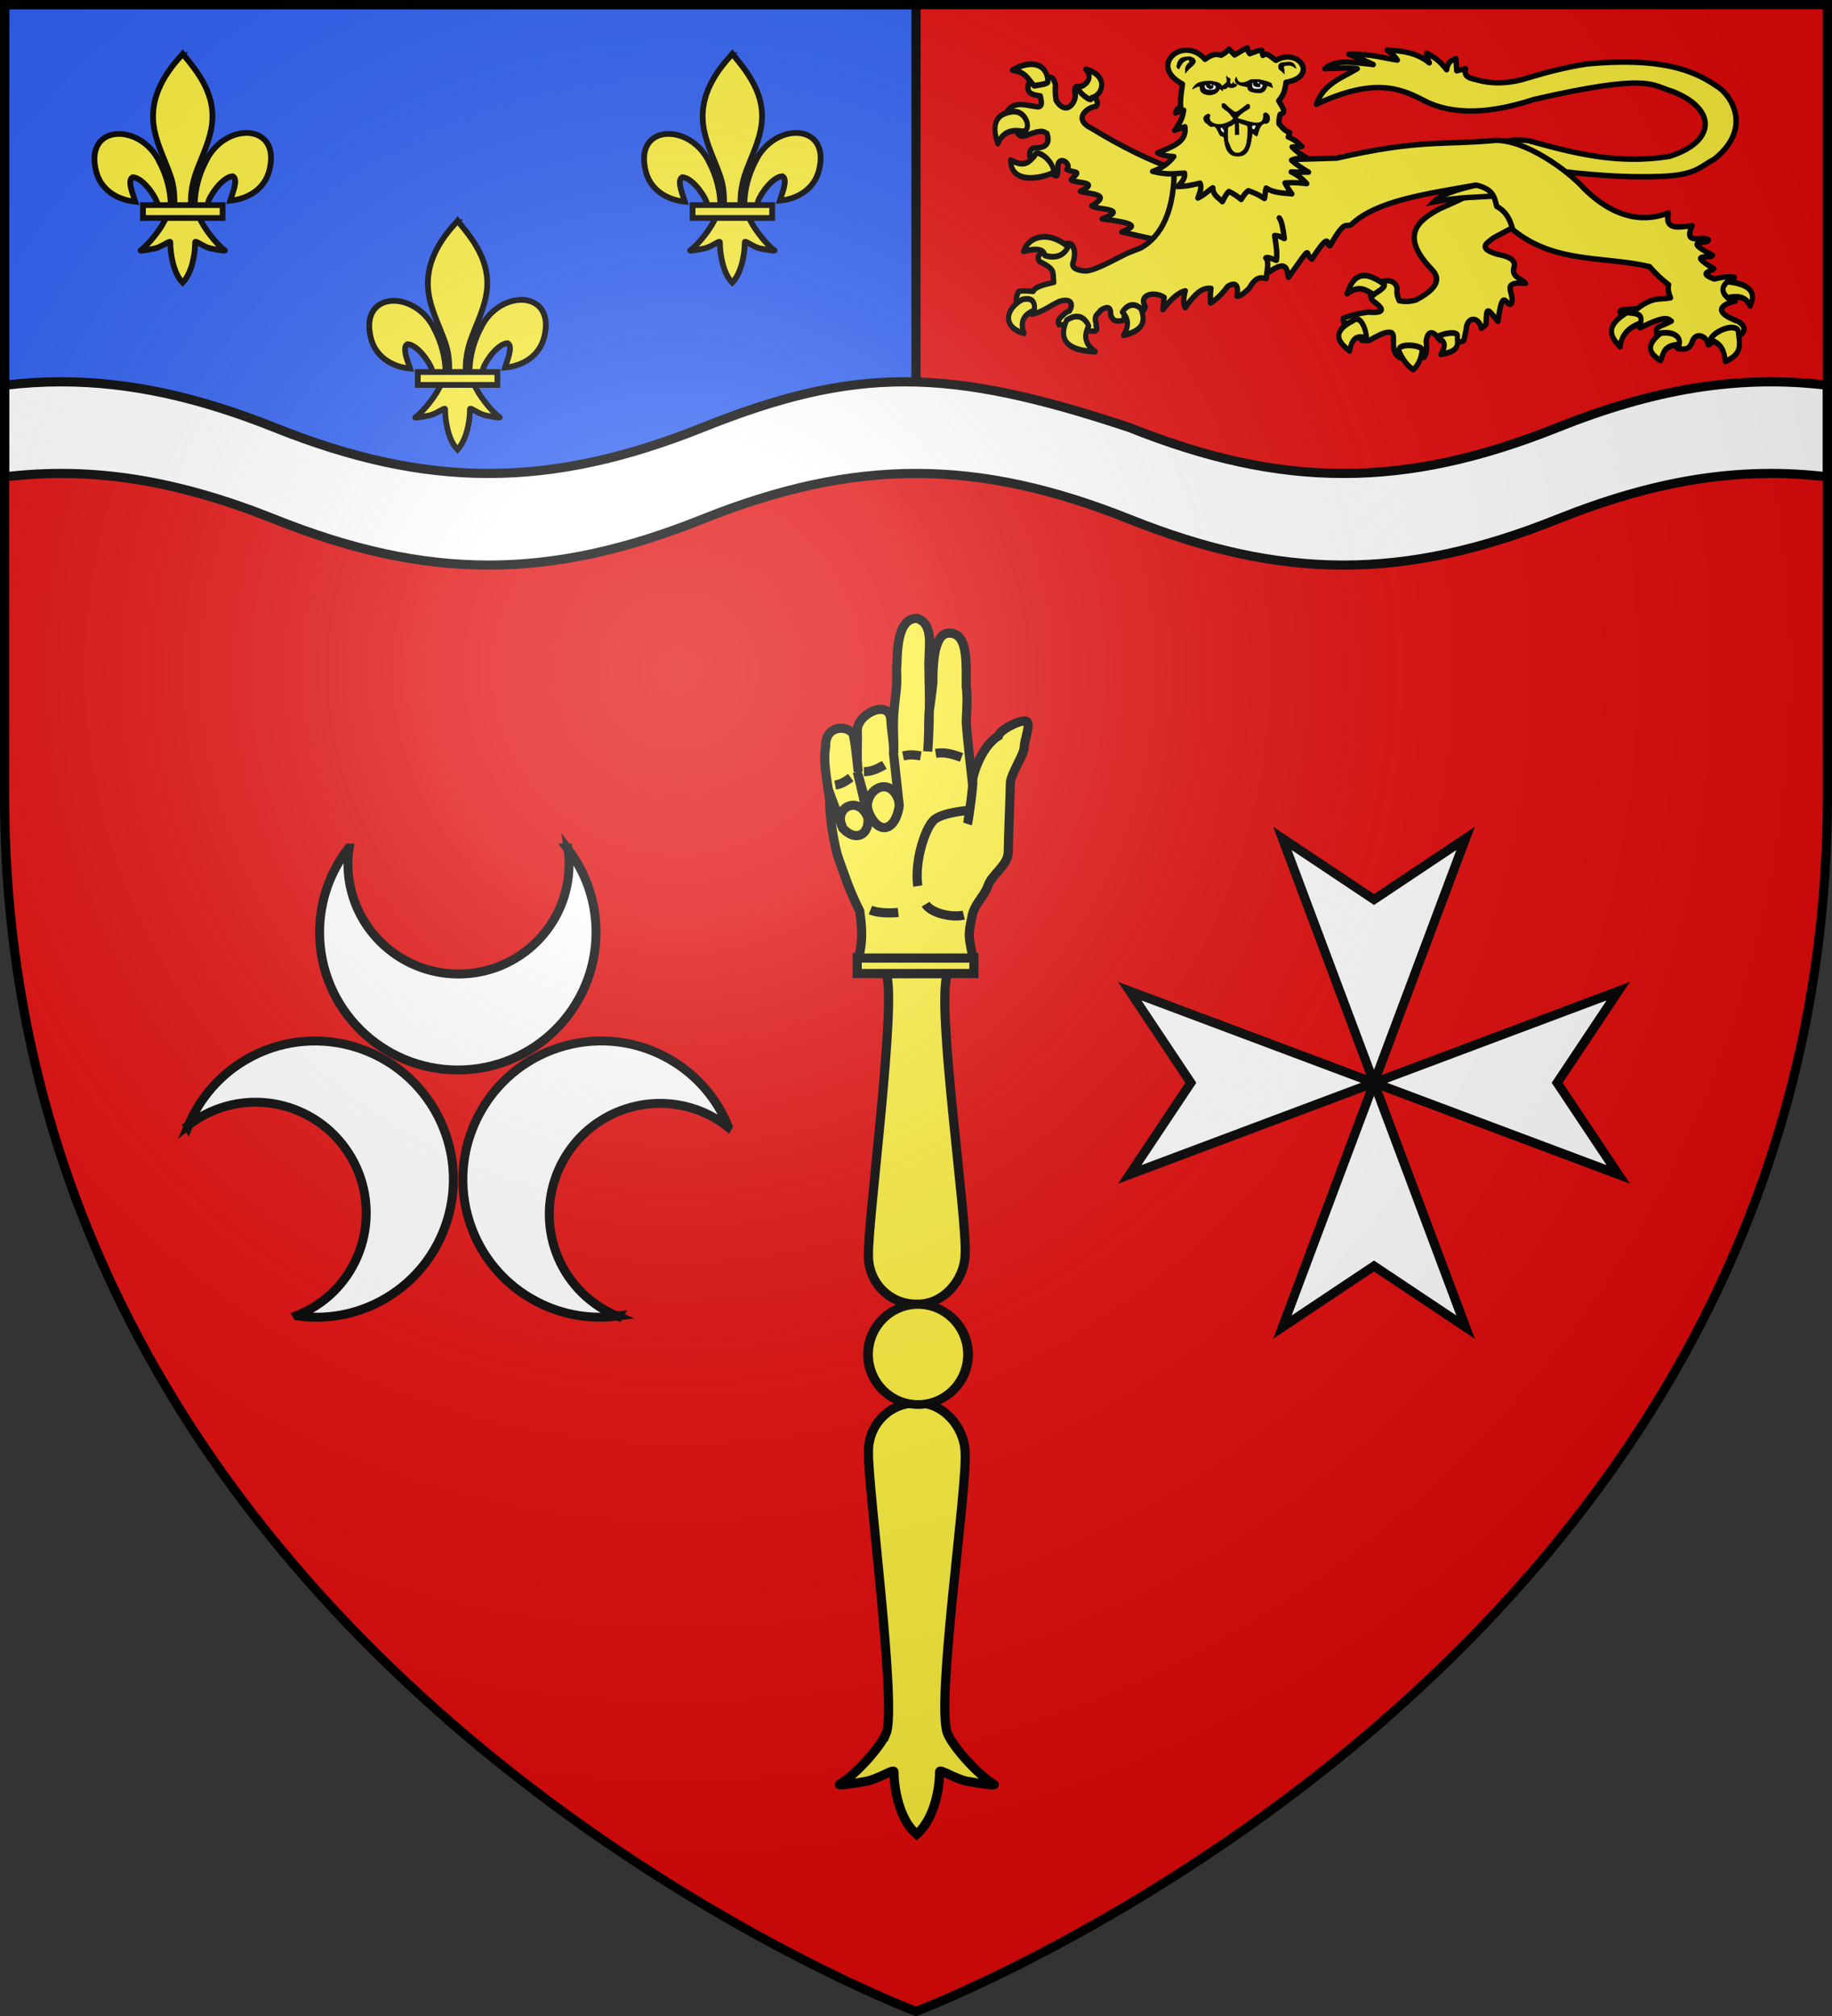
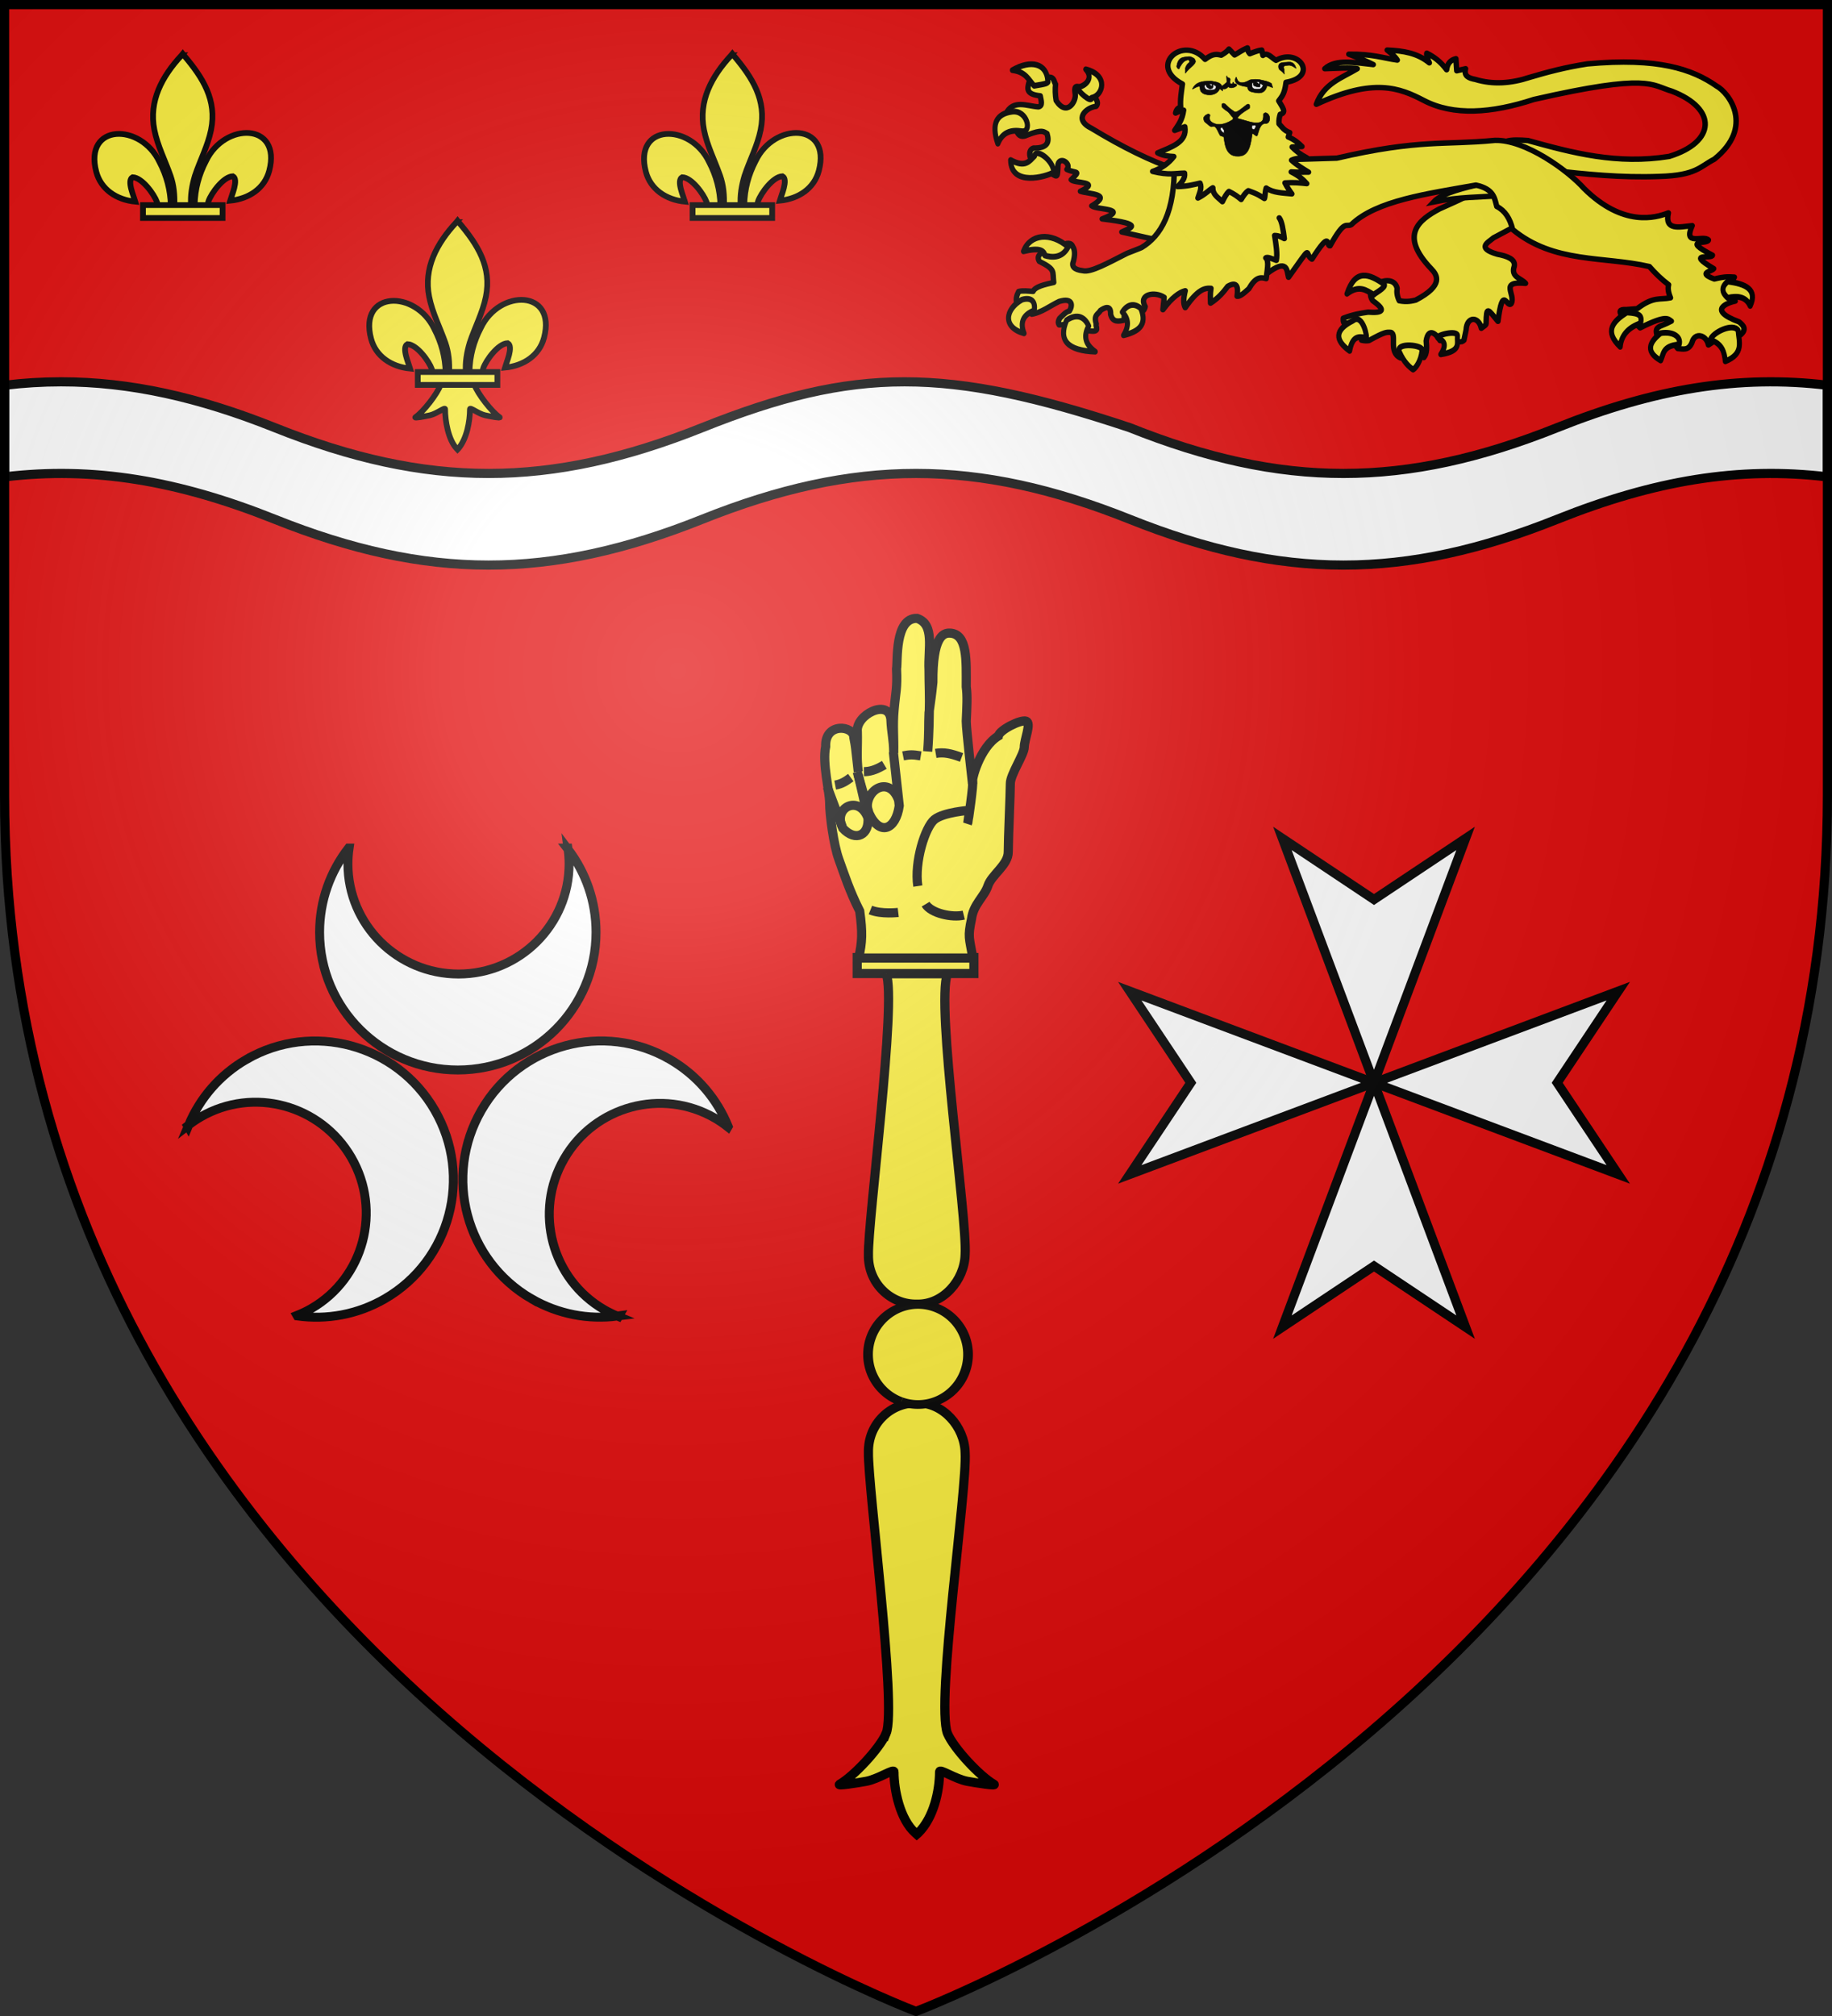
<svg xmlns="http://www.w3.org/2000/svg" xmlns:xlink="http://www.w3.org/1999/xlink" height="660" width="600" version="1.0" style="display:inline">
  <rect width="100%" height="100%" fill="#333333" stroke="none" />
  <defs>
    <radialGradient xlink:href="#a" id="b" gradientUnits="userSpaceOnUse" gradientTransform="matrix(1.353 0 0 1.349 -77.63 -85.747)" cx="221.445" cy="226.331" fx="221.445" fy="226.331" r="300" />
    <linearGradient id="a">
      <stop style="stop-color:white;stop-opacity:.314" offset="0" />
      <stop offset=".19" style="stop-color:white;stop-opacity:.251" />
      <stop style="stop-color:#6b6b6b;stop-opacity:.125" offset=".6" />
      <stop style="stop-color:black;stop-opacity:.125" offset="1" />
    </linearGradient>
  </defs>
  <g style="display:inline">
    <path d="M300 658.5s298.5-112.436 298.5-398.182V1.5H1.5v258.818C1.5 546.064 300 658.5 300 658.5z" style="fill:#e20909;fill-opacity:1;fill-rule:evenodd;stroke:none" />
-     <path d="M1.5 1.5V150h99.156c64.644 34.319 132.75 2.751 199.344 0V1.5H1.5z" style="fill:#2b5df2;stroke:#000;stroke-width:3;stroke-linecap:butt;stroke-linejoin:miter;stroke-miterlimit:4;stroke-opacity:1;stroke-dasharray:none" />
    <path d="M20 125c-6.152 0-12.297.377-18.5 1.125v30c28.89-3.482 56.665 1.14 88.5 13.875 50 20 90 20 140 0s90-20 140 0 90 20 140 0c31.835-12.734 59.61-17.357 88.5-13.875v-30c-28.89-3.482-56.665 1.14-88.5 13.875-50 20-90 20-140 0-60-20-90-20-140 0s-90 20-140 0c-25-10-47.5-15-70-15z" style="fill:#fff;stroke:#000;stroke-width:3;stroke-linecap:butt;stroke-linejoin:miter;stroke-miterlimit:4;stroke-opacity:1;stroke-dasharray:none" />
  </g>
  <g style="display:inline">
    <g style="stroke-width:4.439;stroke-miterlimit:4;stroke-dasharray:none">
      <g style="stroke-width:4.439;stroke-miterlimit:4;stroke-dasharray:none">
        <path style="fill:#fcef3c;fill-opacity:1;fill-rule:evenodd;stroke:#000;stroke-width:4.439;stroke-linecap:butt;stroke-linejoin:miter;stroke-miterlimit:4;stroke-opacity:1;stroke-dasharray:none;marker-start:none" d="M130.179 645.163c-3.106 7.346-15.768 20.8-22.494 24.634-1.744.994 8.338-.573 12.853-1.408 5.92-1.095 13.616-6.42 13.436-4.54-.017 8.604 2.85 22.963 10.322 29.56l.708.636.731-.635c7.47-7.354 10.285-20.283 10.323-29.562-.18-1.879 7.515 3.446 13.436 4.54 4.514.836 14.597 2.403 12.853 1.409-6.726-3.835-19.382-17.288-22.487-24.634-5.655-15.071 9.72-118.877 8.58-136-.324-12.453-10.697-24.4-23.42-24-12.423-.309-23.718 9.948-23.421 24-.32 16.303 13.824 123.39 8.58 136z" transform="matrix(.676 0 0 .676 202.226 131.33)" />
        <path style="fill:#fcef3c;fill-opacity:1;stroke:#000;stroke-width:4.439;stroke-miterlimit:4;stroke-opacity:1;stroke-dasharray:none" d="M116.144 269.461h56.552v7.733h-56.552z" transform="matrix(.676 0 0 .676 202.226 131.33)" />
        <path d="M130.179 277.315h29.68c-5.654 15.071 9.722 118.877 8.58 136-.323 12.454-10.696 24.4-23.42 24-12.422.309-23.717-9.948-23.42-24-.32-16.303 13.824-123.39 8.58-136z" style="fill:#fcef3c;fill-opacity:1;fill-rule:evenodd;stroke:#000;stroke-width:4.439;stroke-linecap:butt;stroke-linejoin:miter;stroke-miterlimit:4;stroke-opacity:1;stroke-dasharray:none;marker-start:none" transform="matrix(.676 0 0 .676 202.226 131.33)" />
        <path style="opacity:.99;fill:#fcef3c;fill-opacity:1;stroke:#000;stroke-width:4.213;stroke-miterlimit:4;stroke-opacity:1;stroke-dasharray:none;stroke-dashoffset:0" d="M256.773 344.16a21.744 24.302 0 1 1 .035.014" transform="matrix(.753 0 0 .674 101.788 226.882)" />
      </g>
      <g style="stroke-width:10.239;stroke-miterlimit:4;stroke-dasharray:none">
        <g style="fill:#cbc46d;fill-opacity:1;stroke-width:10.239;stroke-miterlimit:4;stroke-dasharray:none">
          <g style="stroke-width:8.394;stroke-miterlimit:4;stroke-dasharray:none">
            <path d="M138.57 159.338c1.452-2.857-6.576-33.453-23.754-43.823-.84-5.367-20.349-15.261-25.436-13.565-5.087 1.695 1.696 16.957 1.696 23.74 0 6.782 12.785 25.072 12.785 33.551 0 8.479 1.9 50.803 1.9 62.673 0 11.87 15.262 20.818 18.653 30.992 3.391 10.174 13.361 16.889 15.057 30.455 3.53 16.694 2.136 16.472-1.242 35.831h104.83c-3.383-14.614-3.686-23.446-1.03-43.09 9.454-18.62 14.389-34.347 19.185-47.537 4.796-13.19 8.394-40.689 8.394-51.48 0-10.791 6.927-36.46 3.664-51.839.893-22.57-26.081-19.276-25.847-8.237-2.01 10.441-1.205 6.908-4.051 31.36 1.8-13.465.453-22.578.848-36.777 1.71-15.387-28.569-30.605-30.74-11.615-.616 13.916-2.527 18.01-2.628 30.945-.374-13.391.989-24.72-.351-39.26-1.438-16.817-3.076-19.465-2.253-37.642-1.199-7.195 1.867-46.703-18.748-46.352-16.624 5.513-10.061 27.776-11.022 47.114 0 14.433-.739 23.84-.248 39.877 0 0 .072 17.492 1.447 35.089-1.39-18.134-.67-23.54-1.23-35.615-1.956-14.411-2.094-14.11-3.535-27.817.27-41.093-9.041-45.393-15.619-45.107-16.348.711-14.988 25.18-14.988 49.16-1.199 8.684-.6 18.345 0 31.68 0 7.526-5.737 57.289-5.737 57.289z" style="fill:#fcef3c;fill-opacity:1;fill-rule:evenodd;stroke:#000;stroke-width:8.394;stroke-linecap:butt;stroke-linejoin:miter;stroke-miterlimit:4;stroke-opacity:1;stroke-dasharray:none" transform="matrix(-.357 0 0 .357 367.975 199.697)" />
            <path d="M206.697 277.362s15.477 1.852 25.534-2.24" style="fill:#e20909;fill-opacity:1;fill-rule:evenodd;stroke:#000;stroke-width:8.394;stroke-linecap:butt;stroke-linejoin:miter;stroke-miterlimit:4;stroke-opacity:1;stroke-dasharray:none" transform="matrix(-.357 0 0 .357 367.975 199.697)" />
            <path d="M146.596 279.811c10.736 2.633 30.021-1.744 34.999-10.03" style="fill:#fcef3c;fill-opacity:1;fill-rule:evenodd;stroke:#000;stroke-width:8.394;stroke-linecap:butt;stroke-linejoin:miter;stroke-miterlimit:4;stroke-opacity:1;stroke-dasharray:none" transform="matrix(-.357 0 0 .357 367.975 199.697)" />
            <path d="M148.617 135.252c9.978-3.742 16.214-4.99 23.697-3.742M186.034 133.794c7.483-1.247 9.978-1.247 16.214 0M219.45 142.034c8.73 5.193 13.72 6.107 18.708 6.236M250.246 153.696c4.194 3.065 7.765 5.665 14.29 6.912" style="fill:#e20909;fill-opacity:1;fill-rule:evenodd;stroke:#000;stroke-width:8.394;stroke-linecap:butt;stroke-linejoin:miter;stroke-miterlimit:4;stroke-opacity:1;stroke-dasharray:none" transform="matrix(-.357 0 0 .357 367.975 199.697)" />
            <path d="M138.532 156.88c-1.192 1.706 4.157 38.193 4.41 38.659l-1.695-11.87s23.74 1.695 32.218 8.478c8.479 6.783 18.653 39.002 15.262 61.046" style="fill:#fcef3c;fill-opacity:1;fill-rule:evenodd;stroke:#000;stroke-width:8.394;stroke-linecap:butt;stroke-linejoin:miter;stroke-miterlimit:4;stroke-opacity:1;stroke-dasharray:none" transform="matrix(-.357 0 0 .357 367.975 199.697)" />
          </g>
        </g>
        <path style="fill:none;stroke:#000;stroke-width:10.239;stroke-linecap:butt;stroke-linejoin:miter;stroke-miterlimit:4;stroke-opacity:1;stroke-dasharray:none" d="m121.275 186.45 13.2 46.2c11.858 26.037 29.937 18.77 33.825-8.25l-6.6-60.225" transform="matrix(.293 0 0 .293 245.206 198.043)" />
        <path style="fill:none;stroke:#000;stroke-width:10.239;stroke-linecap:butt;stroke-linejoin:miter;stroke-miterlimit:4;stroke-opacity:1;stroke-dasharray:none;display:inline" d="m87.862 203.363 17.326 46.2c14.583 15.792 30.188 7.252 28.05-12.375l-10.725-47.025" transform="matrix(.293 0 0 .293 245.206 198.043)" />
        <path style="fill:none;stroke:#000;stroke-width:10.239;stroke-linecap:butt;stroke-linejoin:miter;stroke-miterlimit:4;stroke-opacity:1;stroke-dasharray:none" d="M167.475 217.8c-10.376-27.837-38-11.38-34.65 11.55" transform="matrix(.293 0 0 .293 245.206 198.043)" />
        <path style="fill:none;stroke:#000;stroke-width:10.239;stroke-linecap:butt;stroke-linejoin:miter;stroke-miterlimit:4;stroke-opacity:1;stroke-dasharray:none;display:inline" d="M132.965 237.075c-10.232-24.955-38.3-10.651-28.462 10.725" transform="matrix(.293 0 0 .293 245.206 198.043)" />
      </g>
    </g>
    <g style="fill:#fff;stroke-width:19.365;stroke-miterlimit:4;stroke-dasharray:none;display:inline">
      <path d="M207.714-13.133c-67.522 0-129.78 22.563-179.812 60.562 10.3-1.364 20.83-2.125 31.5-2.125 131.836 0 238.812 107.432 238.812 239.813 0 132.38-106.976 239.875-238.812 239.875-11.629 0-23.063-.941-34.25-2.563v1.313c50.489 39.272 113.802 62.687 182.562 62.687 164.796 0 298.563-134.336 298.563-299.812 0-165.477-133.767-299.75-298.563-299.75zM27.902 47.429c-.926.123-1.828.304-2.75.438v1.75c.922-.718 1.819-1.48 2.75-2.188z" style="fill:#fff;fill-opacity:1;fill-rule:nonzero;stroke:#000;stroke-width:19.365;stroke-linecap:butt;stroke-linejoin:miter;stroke-miterlimit:4;stroke-opacity:1;stroke-dasharray:none;stroke-dashoffset:0;marker:none;visibility:visible;display:inline;overflow:visible" transform="rotate(-30 706.915 80.312) scale(.151)" />
    </g>
    <g style="fill:#fff;stroke-width:19.365;stroke-miterlimit:4;stroke-dasharray:none">
      <path d="M207.714-13.133c-67.522 0-129.78 22.563-179.812 60.562 10.3-1.364 20.83-2.125 31.5-2.125 131.836 0 238.812 107.432 238.812 239.813 0 132.38-106.976 239.875-238.812 239.875-11.629 0-23.063-.941-34.25-2.563v1.313c50.489 39.272 113.802 62.687 182.562 62.687 164.796 0 298.563-134.336 298.563-299.812 0-165.477-133.767-299.75-298.563-299.75zM27.902 47.429c-.926.123-1.828.304-2.75.438v1.75c.922-.718 1.819-1.48 2.75-2.188z" style="fill:#fff;fill-opacity:1;fill-rule:nonzero;stroke:#000;stroke-width:19.365;stroke-linecap:butt;stroke-linejoin:miter;stroke-miterlimit:4;stroke-opacity:1;stroke-dasharray:none;stroke-dashoffset:0;marker:none;visibility:visible;display:inline;overflow:visible" transform="rotate(-150 159.958 192.492) scale(.151)" />
    </g>
    <g style="fill:#fff;stroke-width:19.365;stroke-miterlimit:4;stroke-dasharray:none;display:inline">
      <path d="M207.714-13.133c-67.522 0-129.78 22.563-179.812 60.562 10.3-1.364 20.83-2.125 31.5-2.125 131.836 0 238.812 107.432 238.812 239.813 0 132.38-106.976 239.875-238.812 239.875-11.629 0-23.063-.941-34.25-2.563v1.313c50.489 39.272 113.802 62.687 182.562 62.687 164.796 0 298.563-134.336 298.563-299.812 0-165.477-133.767-299.75-298.563-299.75zM27.902 47.429c-.926.123-1.828.304-2.75.438v1.75c.922-.718 1.819-1.48 2.75-2.188z" style="fill:#fff;fill-opacity:1;fill-rule:nonzero;stroke:#000;stroke-width:19.365;stroke-linecap:butt;stroke-linejoin:miter;stroke-miterlimit:4;stroke-opacity:1;stroke-dasharray:none;stroke-dashoffset:0;marker:none;visibility:visible;display:inline;overflow:visible" transform="rotate(90 -40.31 233.535) scale(.151)" />
    </g>
    <path d="m350 270 30 20 30-20-60 160 30-20 30 20z" style="fill:#fff;stroke:#000;stroke-width:3;stroke-linecap:butt;stroke-linejoin:miter;stroke-miterlimit:4;stroke-opacity:1;stroke-dasharray:none" transform="translate(70 4.481)" />
    <path d="m460 320-20 30 20 30-160-60 20 30-20 30z" style="fill:#fff;stroke:#000;stroke-width:3;stroke-linecap:butt;stroke-linejoin:miter;stroke-miterlimit:4;stroke-opacity:1;stroke-dasharray:none;display:inline" transform="translate(70 4.481)" />
    <g style="display:inline">
      <path style="color:#000;fill:#fcef3c;fill-opacity:1;fill-rule:nonzero;stroke:#000;stroke-width:1.989;stroke-linecap:round;stroke-linejoin:round;stroke-miterlimit:4;stroke-opacity:1;stroke-dasharray:none;stroke-dashoffset:0;marker:none;visibility:visible;display:inline;overflow:visible" d="m204.595 444.99-14.319-15.632-2.864 3.778c.097 2.672-4.89 4.523-13.444 8.401-7.518 4.065-14.894 9.562-2.943 22.014 2.121 2.206 4.653 5.985-5.727 11.398-1.16.286-3.19.822-6.046.26-.891-1.827-.957-3.249-.796-4.559-1.36-6.176-12.92-.973-8.91 4.56 5.087 3.568 3.54 4.586-1.75 4.167-2.673.395-5.358.802-9.068 2.215-.046.732-.053 1.433.318 1.823 5.78-.555 6.406 5.016 6.364 6.253.777.146 1.518.32 2.705.13 5.894-3.279 6.492-3.103 8.048-3 2.332.694-1.038 7.289 3.566 9.383 2.904-4.944 7.815-2.059 8.519-.149 1.18-1.409 1.11-3.696.868-6.104.852-5.346 3.821-2.383 5.091-.13 2.99-3.21 4.582-2.038 6.578.39 1.423.167 1.575-.011 2.172-.52l.796-3.778c.256-5.069 4.627-5.075 5.577-.591.76-.674 1.75-1.056 1.762-1.754.115-6.839.622-5.238 4.352-.796 1.804-13.971 3.24-4.533 4.855-6.498 1.772-3.49-4.563-8.321 5.25-7.425-1.576-1.942-5.484-2.215-4.136-6.252.505-2.58-2.418-3.69-6.205-4.429-7.888-2.3-3.267-4.363-1.432-5.992l6.846-3.64 3.973-3.524zM214.647 427.35c-12.941-1.458-22.11-7.721-22.11-7.721l6.03-2.912c1.993-.604 4.874-.482 7.885-.253 16.307 4.52 32.668 8.895 51.797 5.823 17.086-5.245 17.752-17.479.928-23.926-7.506-2.15-7.867-6.72-50.56 3.039-15.639 5.108-29.453 6.06-40.356.38-8.854-4.627-18.433-8.394-39.427 1.392 2.745-7.668 9.357-9.638 14.998-13.039-2.366-.477-7.386-.164-11.906 0 3.975-3.643 11.025-2.244 17.781-1.519-1.893-.945-4.222-2.018-8.968-3.798 8.754-.1 12.147 1.35 17.781 2.152-.502-.803-1.18-1.706-3.71-3.67 6.042.262 11.111 1.13 15.461 4.683-.674-1.48-1.076-2.737-.927-3.544 2.504 1.284 4.967 2.95 7.267 6.076.276-2.316 1.477-3.59 3.401-4.051.103 1.279.206 2.816.31 4.43 1.484-.362 2.366-.56 3.246-.759-.723 2.767 1.23 3.488 3.557 3.924 6.432 1.962 13.101 1.497 19.945-.76 6.43-1.903 13.122-3.7 21.183-4.936 26.007-2.388 38.488 1.948 47.313 8.102 4.698 2.523 13.973 15.02-.773 26.837-5.288 2.704-6.608 5.967-20.255 6.33-13.952.527-26.95-.82-39.891-2.28zM74.701 452.752l7.425-21.276-4.612-4.33c-9.414-3.12-19.837-8.302-31.05-15.105-7.07-3.445-1.807-7.785 1.575-8.105.956-1.026.385-2.138-.45-3.408-2.294-2.028-3.63-3.097-4.725-3.408-1.373-.359-3.11-1.637-2.475 2.21.49 2.721-3.07 8.576-6.975 2.487-.374-2.087-.405-4.353-.225-5.987-.647-1.005-.476-2.68-2.475-2.579-3.18.937-5.52 1.458-7.2 1.658-.657 2.44-1.362 4.605 4.05 5.158.323 1.735 1.01 3.727-.675 4.053-4.076-.254-9.338-2.888-11.925 2.579 7.323.847 6.66 5 4.05 6.447.675 1.781 1.95 2.21 3.825 1.29 5.7-2.215 5.937-1.167 7.2-.553.931 3.09.377 5.426-4.95 5.342-1.266.382-1.785 1.962-1.012 3.777 6.115 1.141 6.177 2.805 6.75 5.25 2.939 1.088 3.088 3.06 3.262-3.04.761-3.222 5-.173 3.262 1.843 3.319 1.587 5.32.106 1.575 3.776 1.08 1.402 11.203.493 3.375 4.237 3.486 1.136 11.757.804 4.163 5.342 1.724 1.507 14.138.874 3.825 4.79 16.054 1.935 10.137 3.325 7.2 4.79l10.575 2.394 6.637.368z" transform="matrix(.893 0 0 .893 316.071 -325.893)" />
      <path style="fill:#fcef3c;fill-rule:evenodd;stroke:#000;stroke-width:1.989;stroke-linecap:butt;stroke-linejoin:miter;stroke-miterlimit:4;stroke-opacity:1;stroke-dasharray:none" d="M195.958 436.659c-1.467-.95-3.744-3.422-6.822-4.285-4.963 1.25-14.07 3.156-17.304 6.596 9.546-1.932 17.253-1.686 24.126-2.311z" transform="matrix(.893 0 0 .893 316.071 -325.893)" />
      <path d="M110.668 465.284c7.665-5.861 7.31-1.182 7.961 1.31 9.46-13.181 5.49-8.571 8.581-6.646 7.243-11.316 5.15-4.634 6.649-4.874 5.598-10.081 5.783-6.635 7.808-7.785 9.183-8.862 27.972-11.321 45.69-14.495 6.61 1.47 6.808 4.75 7.653 7.849 2.995 1.501 4.865 4.385 5.798 8.418 15.2 12.583 33.33 9.706 50.174 13.608 2.069 2.366 4.349 4.617 7.035 6.646-.404 1.708.083 3.27.696 4.81-3.764.805-6.217-.627-12.215 3.988l-4.02.317c-2.617-.171-2.565.815-1.7 2.152 1.375-.397 3.78 1.415 6.802 4.557 9.753-4.928 10.235-3.266 11.442-2.468-4.259 2.346-6.434 1.623-5.102 5.57 3.95-.641 5.509 2.244 7.499 4.494 1.883.12 3.885.884 5.18-2.216 1.056-4.04 5.31-2.76 6.03.886 8.299-5.648 9.32-3.947 11.75-3.67 2.35-2.019 1.18-3.46-.54-4.811-12.15-4.453-3.6-7.154-1.392-7.596-2.744-1.376-2.72-4.384-.31-8.798-1.777-.063-3.014-.365-7.344.697-6.274-2.334-.98-2.675-.232-3.798-10.505-6.268-.43-3.345-.464-4.937-11.714-6.092-1.536-3.9-1.469-5.57-1.82-1.99-9.455 2.503-5.952-5.254-4.672.484-10.207 1.97-8.736-4.683-4.674 1.844-16.565 5.25-30.924-8.925-5.953-6.646-21.578-17.978-32.702-17.66-18.481 1.8-27.62-.518-57.981 6.52l-48.086 1.456-11.52.823c.25 17.502-4.921 26.268-12.007 30.503-.35.21-4.952 1.932-5.315 2.114-7.061 3.562-13.313 7.109-16.23 6.373-3.315-.378-4.206-1.65-3.401-3.545.386-1.667.632-3.31 0-4.81-.548-.719-.408-1.86-2.474-1.646-1.975 3.236-5.244 4.142-9.277 3.671-1.005.361-1.64 1.559-.773 2.912 6.013 3.011 4.767 3.532 5.257 7.722-3.4.766-6.793 1.536-7.576 3.291-1.87-.144-3.786-.344-5.257 0-.736 1.386-1.068 2.707-.774 3.924 6.591 2.123 4.614 3.077 5.567 4.43 3.71-.674 6.71-3.098 10.05-4.683 5.23-1.603 4.894 1.8 3.71 3.545-1.185.173-2.37 1.52-3.555 2.658-.716 1.345-.448 1.885-.155 2.405 9.37-.724 8.167 1.197 10.823 2.152 4.511.757 2.34-1.471 2.783-2.532-1.102-3.367.794-3.543 1.546-4.937 1.406-.961 3.827-2.29 3.711 1.393.754 3.155 2.944 2.613 5.103 2.152-.678-3.716 1.61-4.297 5.875-2.785.834-.354 1.484-.958 1.7-2.152-2.571-4.662 3.616-5.663 6.959-3.418l-.464 4.557c3.291-4.477 6.138-6.475 8.195-6.962-.672 2.696-.77 4.856 0 6.203 4.7-6.825 7.162-7.233 9.431-7.09-.356 2.438-.182 3.791-.154 5.444 3.022-1.961 4.735-4.076 6.339-6.203 3.447-1.966 3.841.278 3.402 3.671.928.153 2.204-.812 4.329-2.785 2.437-4.22 4.158-4.331 6.34-3.67.22-2.59 1.214-6.444-.155-7.596.543-.56 2.353.334 3.865.886.463-2.381-.074-5.744-.618-9.115 1.628.017 2.512.644 3.556 1.14-.408-3.166-.842-6.25-1.856-7.596" style="color:#000;fill:#fcef3c;fill-opacity:1;fill-rule:nonzero;stroke:#000;stroke-width:1.989;stroke-linecap:round;stroke-linejoin:round;stroke-miterlimit:4;stroke-opacity:1;stroke-dasharray:none;stroke-dashoffset:0;marker:none;visibility:visible;display:inline;overflow:visible" transform="matrix(.893 0 0 .893 316.071 -325.893)" />
      <path style="color:#000;fill:#fcef3c;fill-opacity:1;fill-rule:nonzero;stroke:#000;stroke-width:1.989;stroke-linecap:round;stroke-linejoin:round;stroke-miterlimit:4;stroke-opacity:1;stroke-dasharray:none;stroke-dashoffset:0;marker:none;visibility:visible;display:inline;overflow:visible" d="M76.55 422.328c-1.813 2.375-4.302 4.266-7.763 5.46 6.103 1.498 8.23.67 11.698.627.317 1.85-1.003 3.404-2.514 4.923 3.433-.074 5.76-.691 8.2-1.253.815 1.82-.241 3.64-.766 5.46 2.566-1.258 4.099-2.984 5.467-3.76-.06 2.579 2.029 3.62 3.499 5.103.726-1.5 1.475-2.925 2.405-3.76 1.83.893 3.27 1.893 4.482 2.954.792-1.345 1.628-2.547 2.624-3.223 3.85 1.36 4.377 1.983 5.904 2.865.33-.861.149-2.152.656-3.85 2.549 1.795 6.072 1.795 9.403 2.15-.93-1.27-1.791-2.592-2.515-4.029 3.327-.238 5.661.012 7.981.269-1.2-1.37-2.652-2.761-5.685-4.297 2.393.144 4.347.108 6.341.09-2.136-1.317-4.294-2.582-6.232-4.387 1.443-.752 3.536-.795 5.576-.895-2.36-1.218-4.024-2.551-5.357-3.938l3.608-.18c-1.285-1.291-2.725-2.532-5.03-3.49l.547-1.612c-2.242-.82-2.831-2.091-3.936-3.222-.114-1.483.146-2.506.438-3.491 2.59-.566.582-2.915-.547-4.923 1.08-1.544 2.147-2.322 2.683-6.81 12.007-2.044 4.72-12.852-3.667-8.05-1.603-.885-3.207-3.181-4.81-1.79l-.438-1.969c-.999.072-2.552.598-4.373 1.343-.683-.716-.799-1.432-.875-2.149-2.21.941-3.261 1.82-4.7 2.596l-2.078-2.148c-.467.577-.964 1.165-2.843 2.238-1.497-.375-2.998-.74-5.904 1.522-7.855-9.028-21.192 2.211-8.309 9.04-.36 2.805-.88 5.61-.656 8.415-1.433.524-1.63 1.385-1.859 2.237.984-.482 1.968-.925 2.952-1.074-.509 3.791-1.987 5.4-3.28 7.43l3.718-1.343c.937 5.747-4.948 7.397-9.95 9.578 1.725.947 3.772 1.233 5.905 1.343z" transform="matrix(.893 0 0 .893 316.071 -325.893)" />
      <path style="color:#000;fill:#000;fill-opacity:1;fill-rule:nonzero;stroke:#000;stroke-width:.163;stroke-linecap:round;stroke-linejoin:round;stroke-miterlimit:4;stroke-opacity:1;stroke-dasharray:none;stroke-dashoffset:0;marker:none;visibility:visible;display:inline;overflow:visible" d="M87.687 394.758c-1.936.28-3.278.847-4.282 2.729-.301.563 2.383-1.492 2.694-.674.125.33-.003 1.216.517 1.794.589.654 1.145.931 2.345 1.084 2.599.33 4.05-1.125 4.406-2.169.443.138.93.688 1.12.76.089.034-.269-.787.265-.726 1.344.153 1.774-1.08 1.943-.778.436.78 2.618.227 3-.589.138-.292-.424-.538-1.04-.599-.329-.032-.126-.53-.26-.536-.36-.015-.051.916-.96.565-.488-.189-.245-1.088-.244-1.14.214-.253.094-.928-.72-1.075-.566-.102-.27-.767-.539-.579-.125.088.171 2.2.026 2.31-.768.59-1.7 1.458-1.751 1.354-.602-1.208-1.627-1.438-3.615-1.775-.609-.103-2.24-.005-2.905.044zM104.415 394.265c-5.025 2.918-4.679-1.606-5.02-1.008-1.674 2.927 3.25 3.363 3.978 3.512.408.083.134.678.654 1.256.589.655 1.777.782 2.974.95 2.84.397 3.459-1.47 3.723-2.572.484.02 1.892.565 2.048.693.26.214-.392-1.218-.384-1.52-1.358-.9-2.214-.917-4.385-1.444-.596-.144-2.678-.161-3.588.133z" transform="matrix(.893 0 0 .893 316.071 -325.893)" />
      <path style="color:#000;fill:#fff;fill-opacity:1;fill-rule:nonzero;stroke:#000;stroke-width:.163;stroke-linecap:round;stroke-linejoin:round;stroke-miterlimit:4;stroke-opacity:1;stroke-dasharray:none;stroke-dashoffset:0;marker:none;visibility:visible;display:inline;overflow:visible" d="M87.997 396.099c-.19.077-.2.727-.13.89.27.655.094.4.567.721.474.32 1.747.286 2.284.22 1.075-.132 1.312-.446 1.319-1.446.005-.197-.393.026-.436-.168-.03-.137-.242-.439-.562-.319-.219.082-.01.749-.147 1.012-.271.522-.784.494-1.093.532-.155.019-.756-.41-.98-.563-.669-.636-.2-1.133-.822-.88zM105.326 395.383c-.173.099-.118 1.197-.048 1.36.27.655.043.219.43.609.261.262 1.373.334 2.285.22.547-.069 1.038-.515 1.318-1.446.005-.197-.393.026-.435-.168-.03-.137-.242-.439-.563-.319-.219.082-.034.741-.147 1.012-.19.457-.5.06-.874.151-.15.037-.59-.161-.87-.226-1.286-.299-.258-1.673-1.096-1.193z" transform="matrix(.893 0 0 .893 316.071 -325.893)" />
      <path style="color:#000;fill:#fff;fill-opacity:1;fill-rule:nonzero;stroke:#000;stroke-width:.163;stroke-linecap:round;stroke-linejoin:round;stroke-miterlimit:4;stroke-opacity:1;stroke-dasharray:none;stroke-dashoffset:0;marker:none;visibility:visible;display:inline;overflow:visible" d="M89.581 395.782a.15.15 0 0 0 .061.178c.365.086.486.259.571.49l.283-.016c.364-.774-.328-.86-.915-.652zM106.937 395.039a.152.152 0 0 0 .061.177c.365.086.486.26.571.49l.283-.015c.364-.775-.328-.861-.915-.653z" transform="matrix(.893 0 0 .893 316.071 -325.893)" />
      <path style="color:#000;fill:#000;fill-opacity:1;fill-rule:nonzero;stroke:#000;stroke-width:.163;stroke-linecap:round;stroke-linejoin:round;stroke-miterlimit:4;stroke-opacity:1;stroke-dasharray:none;stroke-dashoffset:0;marker:none;visibility:visible;display:inline;overflow:visible" d="M82.334 385.69c-.483-.016-.899.057-1.46.13-1.324.175-2.734.397-3.22 3.248-.2.255.361 1.208.721 1.138.317-.061.238-.354.399-.622.54-.904.878-1.433 1.283-1.835.512-.507 1.276-.787 1.718-.838.429-.048.81.728.243 1.11-.595.4-1.102 1.316-1.275 2.108.164.242-.06 1.834.105 1.62 1.507-1.963 2.617-2.447 3.352-3.52.515-.752.273-1.007 0-1.61-.157-.346-1.383-.913-1.866-.929zM118.052 387.745c1.102-.109 2.618-.314 3.355 2.263-.958-.483-.868-.777-2.43-1.14-.875.088-2.03.037-2.097.608-.04.35.068.509.154 1.167-.165.243.236 1.649.059 1.441-1.476-1.732-1.96-1.3-2.095-2.468-.229-1.983 1.721-1.739 3.054-1.87zM94.71 402.844a.675.675 0 0 0-.513.303c-.098.165-.05.929.064 1.087 1.103 1.175 2.034 1.447 2.55 2.109.51.652 1.59 2.17 2.375 2.18.145.003.43.766.435.647.048-1.301 1.497-2.594 4.578-4.427.299-.178.263-1.347-.037-1.523-.3-.176-.666-.084-.933.125-1.78 1.397-3.031 2.396-3.8 2.622-.531.155-.829-.233-1.487-.68-.909-.619-1.126-.87-2.28-1.969-.131-.202-.675-.506-.952-.474h0z" transform="matrix(.893 0 0 .893 316.071 -325.893)" />
      <path d="M110.236 406.25c-.364.025-.868.347-.844.645.08 1.27-.11 2.061-.539 2.468-.429.407-1.057.594-1.99.604-1.867.02-4.188-.955-6.859-1.603-1.908-.575-1.598-.258-1.826.414-3.172 2.092-5.418 1.906-6.524 1.532-.539-.182-1.282-.56-1.631-.989-.404-.496-.417-1.26-.186-2.1.051-.203-.476-.6-.704-.51-1.15.456-1.177.708-1.662 1.333.012 1.393.518 1.707 1 2.048.661.467.932.993 1.832 1.328.208.077.958-.492 1.593.244.727.844 1.134 2.213 1.655 2.966.096.138 1.235.419 1.267.478.452.837.052 7.337 5.304 7.116 3.478.036 4.519-2.799 5.176-8.083.11-.878 1.531 1.349 1.927.402.41-.983.855-4.429 2.954-4.304 1.985.119 2.177-3.48.057-3.989z" style="color:#000;fill:#000;fill-opacity:1;fill-rule:nonzero;stroke:#000;stroke-width:.163;stroke-linecap:round;stroke-linejoin:round;stroke-miterlimit:4;stroke-opacity:1;stroke-dasharray:none;stroke-dashoffset:0;marker:none;visibility:visible;display:inline;overflow:visible" transform="matrix(.893 0 0 .893 316.071 -325.893)" />
      <path style="color:#000;fill:#fcef3c;fill-opacity:1;fill-rule:nonzero;stroke:#000;stroke-width:3;stroke-linecap:round;stroke-linejoin:round;stroke-miterlimit:4;stroke-opacity:1;stroke-dasharray:none;stroke-dashoffset:0;marker:none;visibility:visible;display:inline;overflow:visible" d="M480.263 175.443c1.243-4.01-3.667-6.88-10.939-5.822-7.271 5.045-8.615 9.823 0 14.152 1.853-3.373 1.015-7.64 10.939-8.33zM99.634 157.799c.865-4.112-1.226-7.166-7.208-5.574-10.076 5.056-11.451 14.412 1.23 17.481-2.618-5.893-.308-9.729 5.978-11.907zM131.803 165.906c-2.334-4.739-6.811-6.7-13.008-3.04-5.065 10.303.377 15.833 16.875 16.34-6.407-4.064-6.818-8.561-3.867-13.3zM151.667 158.686c2.622-3.759 6.759-5.123 10.899-1.9 4.14 8.87-1.79 12.095-10.196 13.934 3.602-5.117 2.714-8.94-.703-12.034zM105.962 129.298c3.581.99 10.05 1.789 13.712-4.434-10.23-7.883-22.468-6.724-26.369 2.28 9.426-2.046 12.08-.497 12.657 2.154zM457.516 164.426c.84-3.885-.18-5.163-8.204-5.553-8.023 4.593-13.512 9.693-3.853 17.824.628-6.045 4.8-10.047 12.057-12.27zM515.067 168.188c-3.067-4.143-15.17 1.079-16.407 4.837 7.067 2.097 8.288 6.511 8.825 11.196 11.214-3.99 8.008-10.228 7.582-16.033zM508.852 142.84c-4.315 3.167-3.03 6.008 0 8.42 6.05-1.244 10.888-.503 13.3 4.21 4.423-8.511-2.568-11.479-13.3-12.63zM300.032 149.692c-.542-.21 7.732-3.842 6.153-5.447-8.714-5.362-16.96-8.361-21.973 4.94 7.152-4.796 11.394-1.9 15.82.507zM295.462 171.986c1.166.984-1.767-13.108-7.735-8.867-10.995 4.88-10.616 10.152-1.933 15.708 1.686-8.26 5.698-7.467 9.668-6.84zM328.51 178.7c.87-1.447-3.117-2.625-6.998-2.773-3.881-.149-7.656.733-6.362 3.406 2.776 5.561 6.032 7.903 8.086 9.167 1.575-.822 4.607-4.32 5.274-9.8zM349.429 171.1c.465-3.618-14.353-.129-11.25 1.14 3.102 1.268 5.247 3.089 1.406 8.36 12.39-1.708 9.378-5.883 9.844-9.5zM107.669 38.555c.736 1.456-1.294 1.72-8.035 2.706-3.368-3.065-4.77-7.204-12.854-8.107 10.907-5.581 20.231-3.513 20.889 5.401zM133.56 47.468c.026 3.193-8.318-3.62-8.698-5.307 5.47-.725 9.886-4.988 5.231-9.457 13.914 3.14 9.967 13.718 3.468 14.764zM92.25 64.822c6.384.901 3.436-11.162-5.625-10.133-9.06 1.028-12.496 6.11-8.437 16.593 2.64-5.842 7.68-7.36 14.063-6.46zM111.236 86.103c-.327-6.445-10.804-12.759-11.426-8.36-2.945 2.516-5.306 6.239-14.064 2.026.146 13.885 20.85 8.753 25.49 6.334z" transform="matrix(.555 0 0 .631 283.407 2.054)" />
-       <path d="M102.216 410.562c-.488.03-1.769-.87-1.877-.48l.137 4.227-1.41.049-.051-3.955c-.12-.494-1.115.661-1.719.759-.603.098-1.078.69-.959 1.183-.064 1.313-.128 3.152.132 4.364l.497 1.233c.19.46.902 3.062 2.737 3.098 1.404.028 2.771-.876 3.437-3.161.32-1.101.475-3.47.546-4.353.086-.285.027-2.197-.205-2.421-.232-.224-.826-.41-1.265-.543z" style="color:#000;fill:#fcef3c;fill-opacity:1;fill-rule:nonzero;stroke:#000;stroke-width:.162;stroke-linecap:round;stroke-linejoin:round;stroke-miterlimit:4;stroke-opacity:1;stroke-dasharray:none;stroke-dashoffset:0;marker:none;visibility:visible;display:inline;overflow:visible" transform="matrix(.893 0 0 .893 316.071 -325.893)" />
      <path style="color:#000;fill:#fff;fill-opacity:1;fill-rule:nonzero;stroke:#000;stroke-width:.163;stroke-linecap:round;stroke-linejoin:round;stroke-miterlimit:4;stroke-opacity:1;stroke-dasharray:none;stroke-dashoffset:0;marker:none;visibility:visible;display:inline;overflow:visible" d="M93.606 412.268c.377.684.555 1.014 1.293 1.403.257.025-.038-.499.1-.678.137-.179-.301-.72-.44-.899l-.056-.293c-.55-.258-.804-.014-.897.467zM105.168 411.03l.024.521a.472.472 0 0 0 .113.56c.161.155.47.38.712.334l.61-.95a.47.47 0 0 0-.103-.522c-.141-.149-.42-.093-.649-.074-.341.03-.516-.025-.707.13z" transform="matrix(.893 0 0 .893 316.071 -325.893)" />
    </g>
    <g style="stroke-width:22.98;stroke-miterlimit:4;stroke-dasharray:none">
      <path d="M407.03 608.7c1.424-61.957 16.75-119.54 45.289-174.11 74.714-157.185 302.92-153.431 252.615 38.812-18.537 70.84-81.509 112.474-156.319 119.615 5.4-18.665 35.1-84.652 11.125-97.562-38.339 1.449-85.945 67.706-97.393 99.301-1.653 4.536-1.19 9.778-3.036 14.24" style="fill:#fcef3c;fill-opacity:1;fill-rule:evenodd;stroke:#000;stroke-width:22.98;stroke-linecap:butt;stroke-linejoin:miter;stroke-miterlimit:4;stroke-opacity:1;stroke-dasharray:none;display:inline" transform="matrix(.082 0 0 .082 120.377 71.724)" />
      <g style="stroke-width:22.98;stroke-miterlimit:4;stroke-dasharray:none;display:inline">
        <g style="fill:#fcef3c;fill-opacity:1;stroke:#000;stroke-width:22.98;stroke-miterlimit:4;stroke-opacity:1;stroke-dasharray:none">
          <path d="M350.523 657.372c-1.425-61.956-16.751-119.54-45.29-174.108-74.714-157.186-302.92-153.432-252.615 38.81 18.537 70.84 81.509 112.475 156.319 119.616-5.4-18.665-35.1-84.652-11.124-97.562 38.338 1.449 85.944 67.706 97.392 99.301 1.653 4.536 1.19 9.778 3.036 14.24" style="fill:#fcef3c;fill-opacity:1;fill-rule:evenodd;stroke:#000;stroke-width:22.98;stroke-linecap:butt;stroke-linejoin:miter;stroke-miterlimit:4;stroke-opacity:1;stroke-dasharray:none" transform="matrix(.082 0 0 .082 117.202 68.051)" />
          <path d="M393.626 57.12c-78.714 84.85-131.565 182.962-108.781 298.031 12.57 63.484 43.041 122.28 64.53 183.438 13.437 38.37 16.873 78.452 15.282 118.781h66.781c-3.196-40.626 3.807-79.998 15.282-118.781 20.474-61.538 51.625-119.906 64.53-183.438 24.129-118.779-32.506-208.36-108.437-297.656l-4.64-5.918-4.547 5.543z" style="fill:#fcef3c;fill-opacity:1;fill-rule:nonzero;stroke:#000;stroke-width:22.98;stroke-linecap:butt;stroke-linejoin:miter;stroke-miterlimit:4;stroke-opacity:1;stroke-dasharray:none" transform="matrix(.082 0 0 .082 117.202 68.051)" />
          <path d="M331.345 704.401c-13.962 39.13-70.889 110.792-101.125 131.22-7.843 5.297 37.486-3.052 57.78-7.5 26.62-5.835 61.218-34.198 60.407-24.188-.075 45.838 12.811 122.324 46.406 157.468l3.182 3.388 3.287-3.388c33.578-39.17 46.238-108.042 46.406-157.468-.81-10.01 33.788 18.353 60.407 24.187 20.295 4.449 65.623 12.798 57.78 7.5-30.236-20.427-87.131-92.089-101.093-131.219H331.345z" style="fill:#fcef3c;fill-opacity:1;fill-rule:evenodd;stroke:#000;stroke-width:22.98;stroke-linecap:butt;stroke-linejoin:miter;stroke-miterlimit:4;stroke-opacity:1;stroke-dasharray:none" transform="matrix(.082 0 0 .082 117.202 68.051)" />
          <path style="fill:#fcef3c;fill-opacity:1;stroke:#000;stroke-width:22.98;stroke-miterlimit:4;stroke-opacity:1;stroke-dasharray:none" d="M239.352 655.379H557.24v51.503H239.352z" transform="matrix(.082 0 0 .082 117.202 68.051)" />
        </g>
      </g>
    </g>
    <g style="stroke-width:22.98;stroke-miterlimit:4;stroke-dasharray:none;display:inline">
      <path d="M407.03 608.7c1.424-61.957 16.75-119.54 45.289-174.11 74.714-157.185 302.92-153.431 252.615 38.812-18.537 70.84-81.509 112.474-156.319 119.615 5.4-18.665 35.1-84.652 11.125-97.562-38.339 1.449-85.945 67.706-97.393 99.301-1.653 4.536-1.19 9.778-3.036 14.24" style="fill:#fcef3c;fill-opacity:1;fill-rule:evenodd;stroke:#000;stroke-width:22.98;stroke-linecap:butt;stroke-linejoin:miter;stroke-miterlimit:4;stroke-opacity:1;stroke-dasharray:none;display:inline" transform="matrix(.082 0 0 .082 30.377 17.075)" />
      <g style="stroke-width:22.98;stroke-miterlimit:4;stroke-dasharray:none;display:inline">
        <g style="fill:#fcef3c;fill-opacity:1;stroke:#000;stroke-width:22.98;stroke-miterlimit:4;stroke-opacity:1;stroke-dasharray:none">
          <path d="M350.523 657.372c-1.425-61.956-16.751-119.54-45.29-174.108-74.714-157.186-302.92-153.432-252.615 38.81 18.537 70.84 81.509 112.475 156.319 119.616-5.4-18.665-35.1-84.652-11.124-97.562 38.338 1.449 85.944 67.706 97.392 99.301 1.653 4.536 1.19 9.778 3.036 14.24" style="fill:#fcef3c;fill-opacity:1;fill-rule:evenodd;stroke:#000;stroke-width:22.98;stroke-linecap:butt;stroke-linejoin:miter;stroke-miterlimit:4;stroke-opacity:1;stroke-dasharray:none" transform="matrix(.082 0 0 .082 27.202 13.402)" />
          <path d="M393.626 57.12c-78.714 84.85-131.565 182.962-108.781 298.031 12.57 63.484 43.041 122.28 64.53 183.438 13.437 38.37 16.873 78.452 15.282 118.781h66.781c-3.196-40.626 3.807-79.998 15.282-118.781 20.474-61.538 51.625-119.906 64.53-183.438 24.129-118.779-32.506-208.36-108.437-297.656l-4.64-5.918-4.547 5.543z" style="fill:#fcef3c;fill-opacity:1;fill-rule:nonzero;stroke:#000;stroke-width:22.98;stroke-linecap:butt;stroke-linejoin:miter;stroke-miterlimit:4;stroke-opacity:1;stroke-dasharray:none" transform="matrix(.082 0 0 .082 27.202 13.402)" />
-           <path d="M331.345 704.401c-13.962 39.13-70.889 110.792-101.125 131.22-7.843 5.297 37.486-3.052 57.78-7.5 26.62-5.835 61.218-34.198 60.407-24.188-.075 45.838 12.811 122.324 46.406 157.468l3.182 3.388 3.287-3.388c33.578-39.17 46.238-108.042 46.406-157.468-.81-10.01 33.788 18.353 60.407 24.187 20.295 4.449 65.623 12.798 57.78 7.5-30.236-20.427-87.131-92.089-101.093-131.219H331.345z" style="fill:#fcef3c;fill-opacity:1;fill-rule:evenodd;stroke:#000;stroke-width:22.98;stroke-linecap:butt;stroke-linejoin:miter;stroke-miterlimit:4;stroke-opacity:1;stroke-dasharray:none" transform="matrix(.082 0 0 .082 27.202 13.402)" />
          <path style="fill:#fcef3c;fill-opacity:1;stroke:#000;stroke-width:22.98;stroke-miterlimit:4;stroke-opacity:1;stroke-dasharray:none" d="M239.352 655.379H557.24v51.503H239.352z" transform="matrix(.082 0 0 .082 27.202 13.402)" />
        </g>
      </g>
    </g>
    <g style="stroke-width:22.98;stroke-miterlimit:4;stroke-dasharray:none;display:inline">
      <path d="M407.03 608.7c1.424-61.957 16.75-119.54 45.289-174.11 74.714-157.185 302.92-153.431 252.615 38.812-18.537 70.84-81.509 112.474-156.319 119.615 5.4-18.665 35.1-84.652 11.125-97.562-38.339 1.449-85.945 67.706-97.393 99.301-1.653 4.536-1.19 9.778-3.036 14.24" style="fill:#fcef3c;fill-opacity:1;fill-rule:evenodd;stroke:#000;stroke-width:22.98;stroke-linecap:butt;stroke-linejoin:miter;stroke-miterlimit:4;stroke-opacity:1;stroke-dasharray:none;display:inline" transform="matrix(.082 0 0 .082 210.377 17.075)" />
      <g style="stroke-width:22.98;stroke-miterlimit:4;stroke-dasharray:none;display:inline">
        <g style="fill:#fcef3c;fill-opacity:1;stroke:#000;stroke-width:22.98;stroke-miterlimit:4;stroke-opacity:1;stroke-dasharray:none">
          <path d="M350.523 657.372c-1.425-61.956-16.751-119.54-45.29-174.108-74.714-157.186-302.92-153.432-252.615 38.81 18.537 70.84 81.509 112.475 156.319 119.616-5.4-18.665-35.1-84.652-11.124-97.562 38.338 1.449 85.944 67.706 97.392 99.301 1.653 4.536 1.19 9.778 3.036 14.24" style="fill:#fcef3c;fill-opacity:1;fill-rule:evenodd;stroke:#000;stroke-width:22.98;stroke-linecap:butt;stroke-linejoin:miter;stroke-miterlimit:4;stroke-opacity:1;stroke-dasharray:none" transform="matrix(.082 0 0 .082 207.202 13.402)" />
          <path d="M393.626 57.12c-78.714 84.85-131.565 182.962-108.781 298.031 12.57 63.484 43.041 122.28 64.53 183.438 13.437 38.37 16.873 78.452 15.282 118.781h66.781c-3.196-40.626 3.807-79.998 15.282-118.781 20.474-61.538 51.625-119.906 64.53-183.438 24.129-118.779-32.506-208.36-108.437-297.656l-4.64-5.918-4.547 5.543z" style="fill:#fcef3c;fill-opacity:1;fill-rule:nonzero;stroke:#000;stroke-width:22.98;stroke-linecap:butt;stroke-linejoin:miter;stroke-miterlimit:4;stroke-opacity:1;stroke-dasharray:none" transform="matrix(.082 0 0 .082 207.202 13.402)" />
-           <path d="M331.345 704.401c-13.962 39.13-70.889 110.792-101.125 131.22-7.843 5.297 37.486-3.052 57.78-7.5 26.62-5.835 61.218-34.198 60.407-24.188-.075 45.838 12.811 122.324 46.406 157.468l3.182 3.388 3.287-3.388c33.578-39.17 46.238-108.042 46.406-157.468-.81-10.01 33.788 18.353 60.407 24.187 20.295 4.449 65.623 12.798 57.78 7.5-30.236-20.427-87.131-92.089-101.093-131.219H331.345z" style="fill:#fcef3c;fill-opacity:1;fill-rule:evenodd;stroke:#000;stroke-width:22.98;stroke-linecap:butt;stroke-linejoin:miter;stroke-miterlimit:4;stroke-opacity:1;stroke-dasharray:none" transform="matrix(.082 0 0 .082 207.202 13.402)" />
          <path style="fill:#fcef3c;fill-opacity:1;stroke:#000;stroke-width:22.98;stroke-miterlimit:4;stroke-opacity:1;stroke-dasharray:none" d="M239.352 655.379H557.24v51.503H239.352z" transform="matrix(.082 0 0 .082 207.202 13.402)" />
        </g>
      </g>
    </g>
  </g>
  <path d="M300 658.5s298.5-112.32 298.5-397.772V2.176H1.5v258.552C1.5 546.18 300 658.5 300 658.5z" style="fill:url(#b);fill-opacity:1;fill-rule:evenodd;stroke:none" />
  <path d="M300 658.5S1.5 546.064 1.5 260.318V1.5h597v258.818C598.5 546.064 300 658.5 300 658.5z" style="fill:none;stroke:#000;stroke-width:3;stroke-linecap:butt;stroke-linejoin:miter;stroke-miterlimit:4;stroke-opacity:1;stroke-dasharray:none" />
</svg>